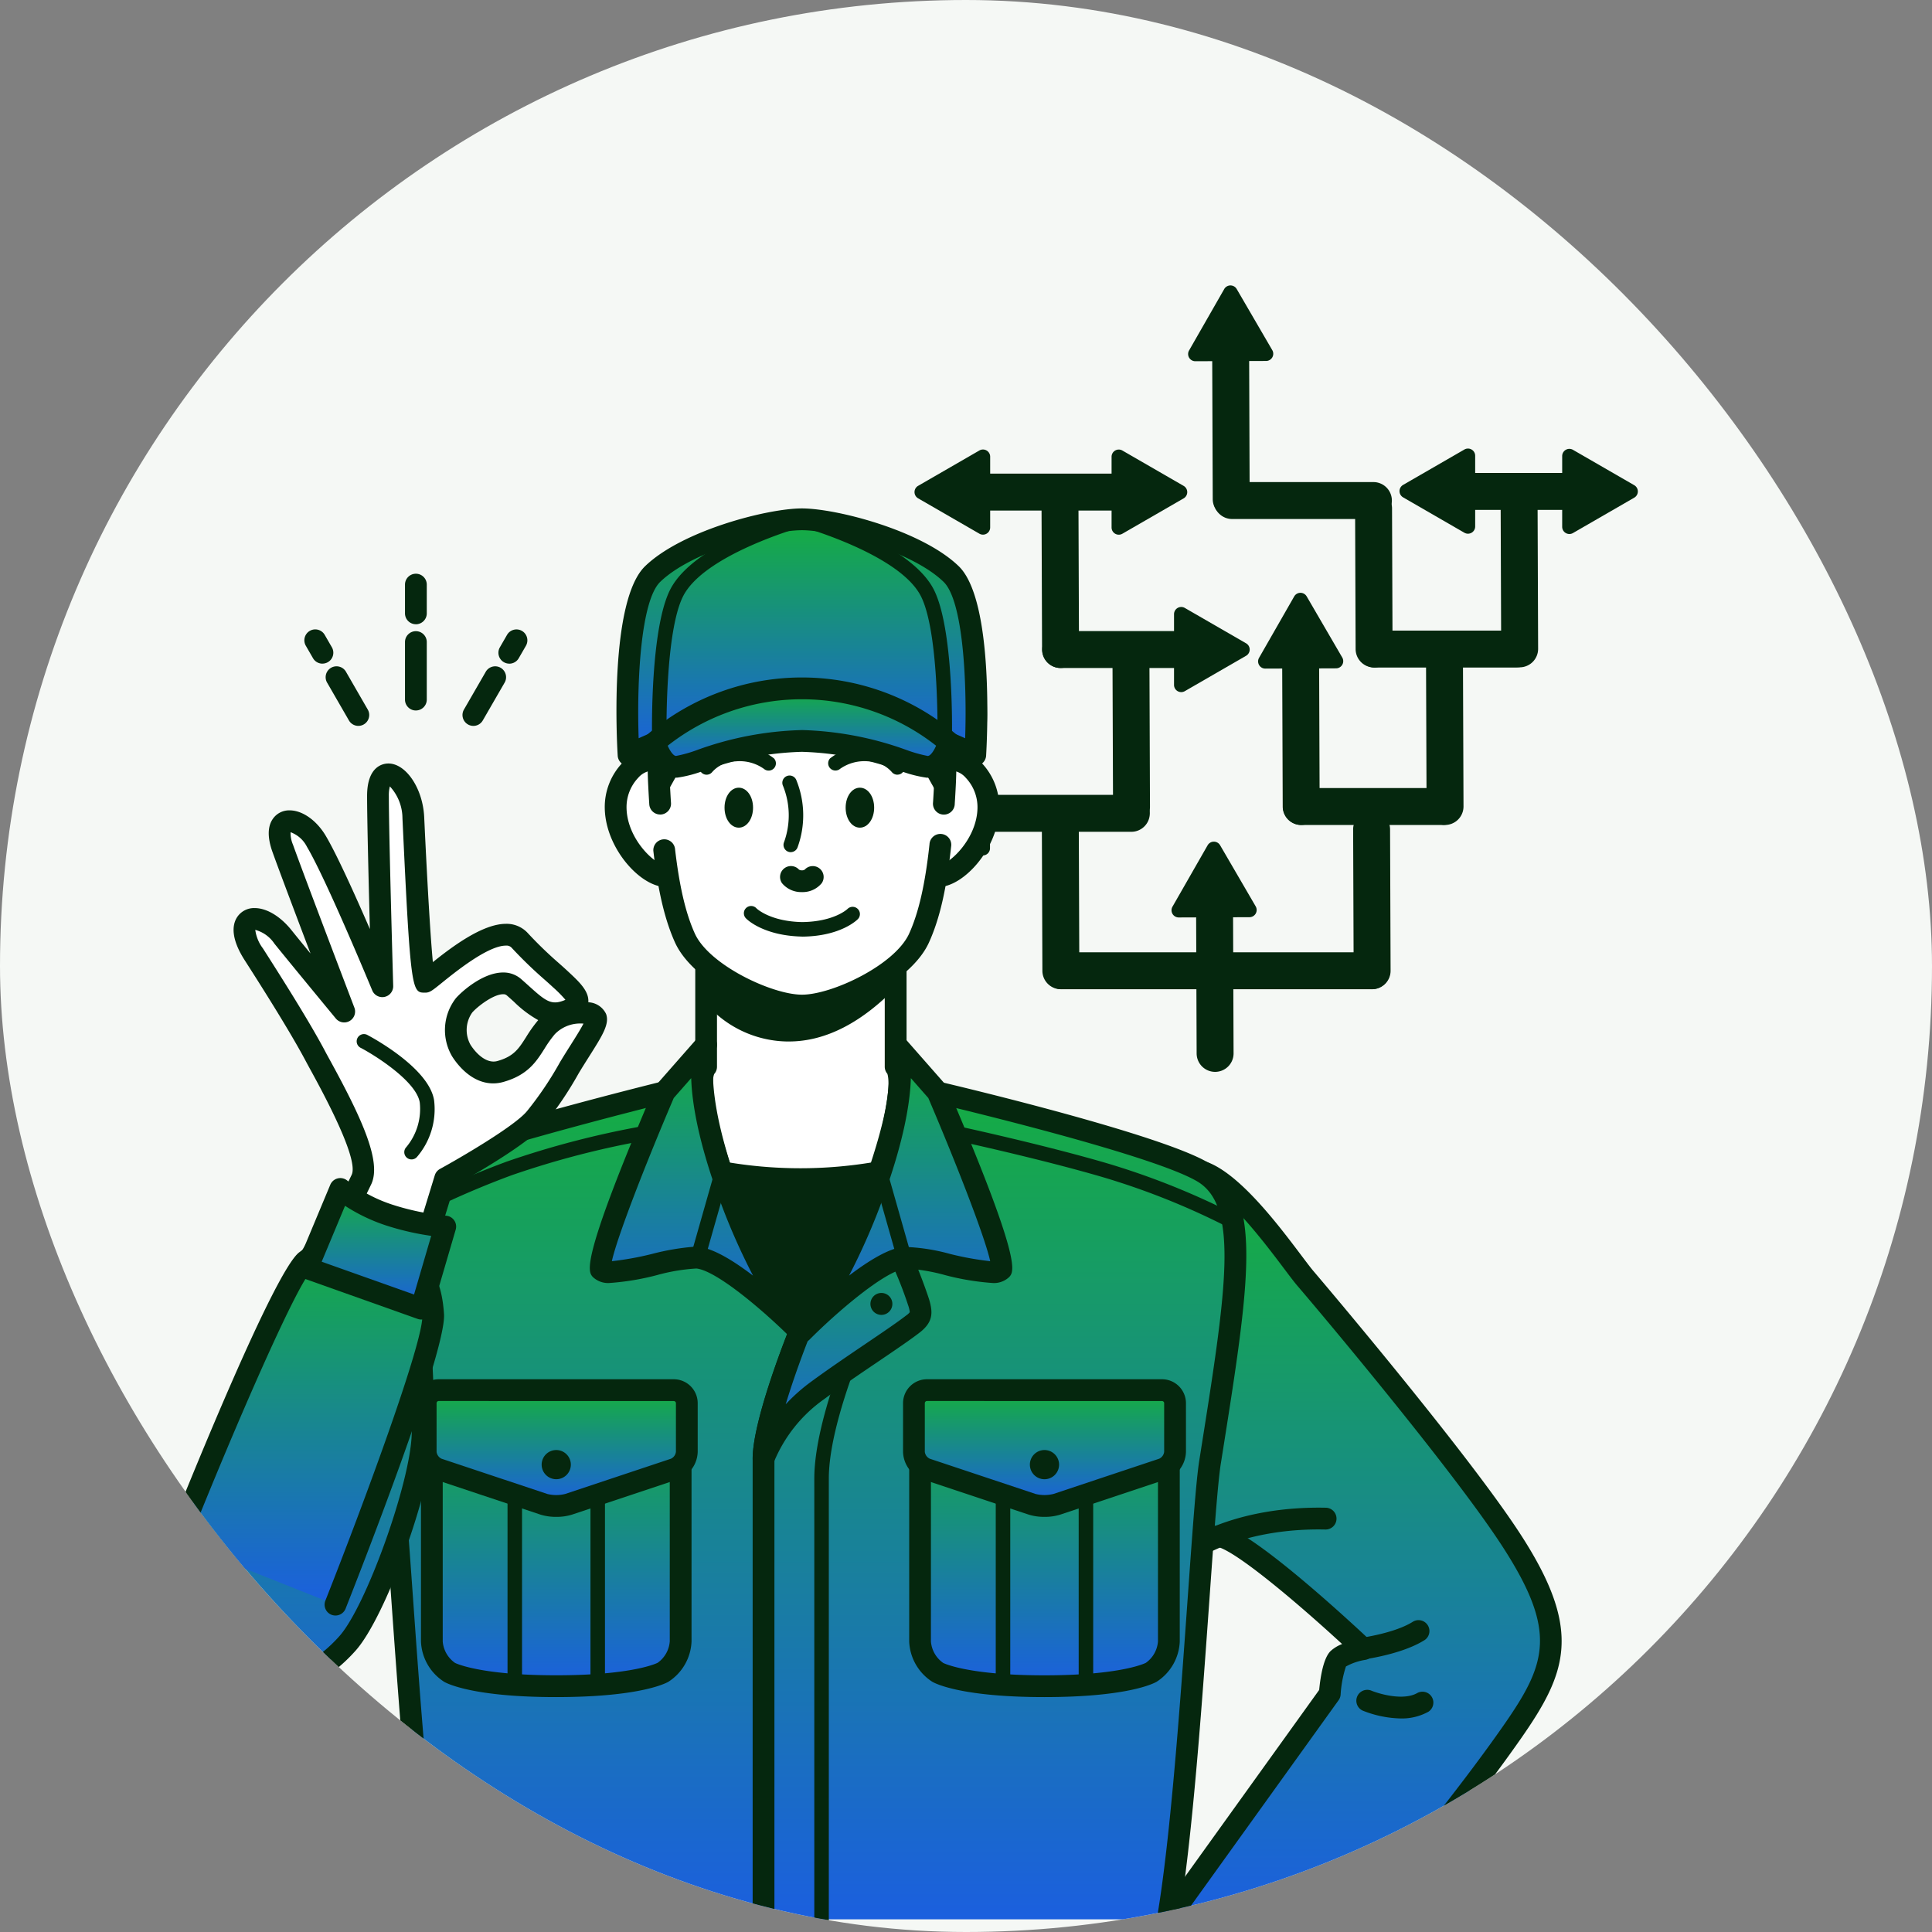
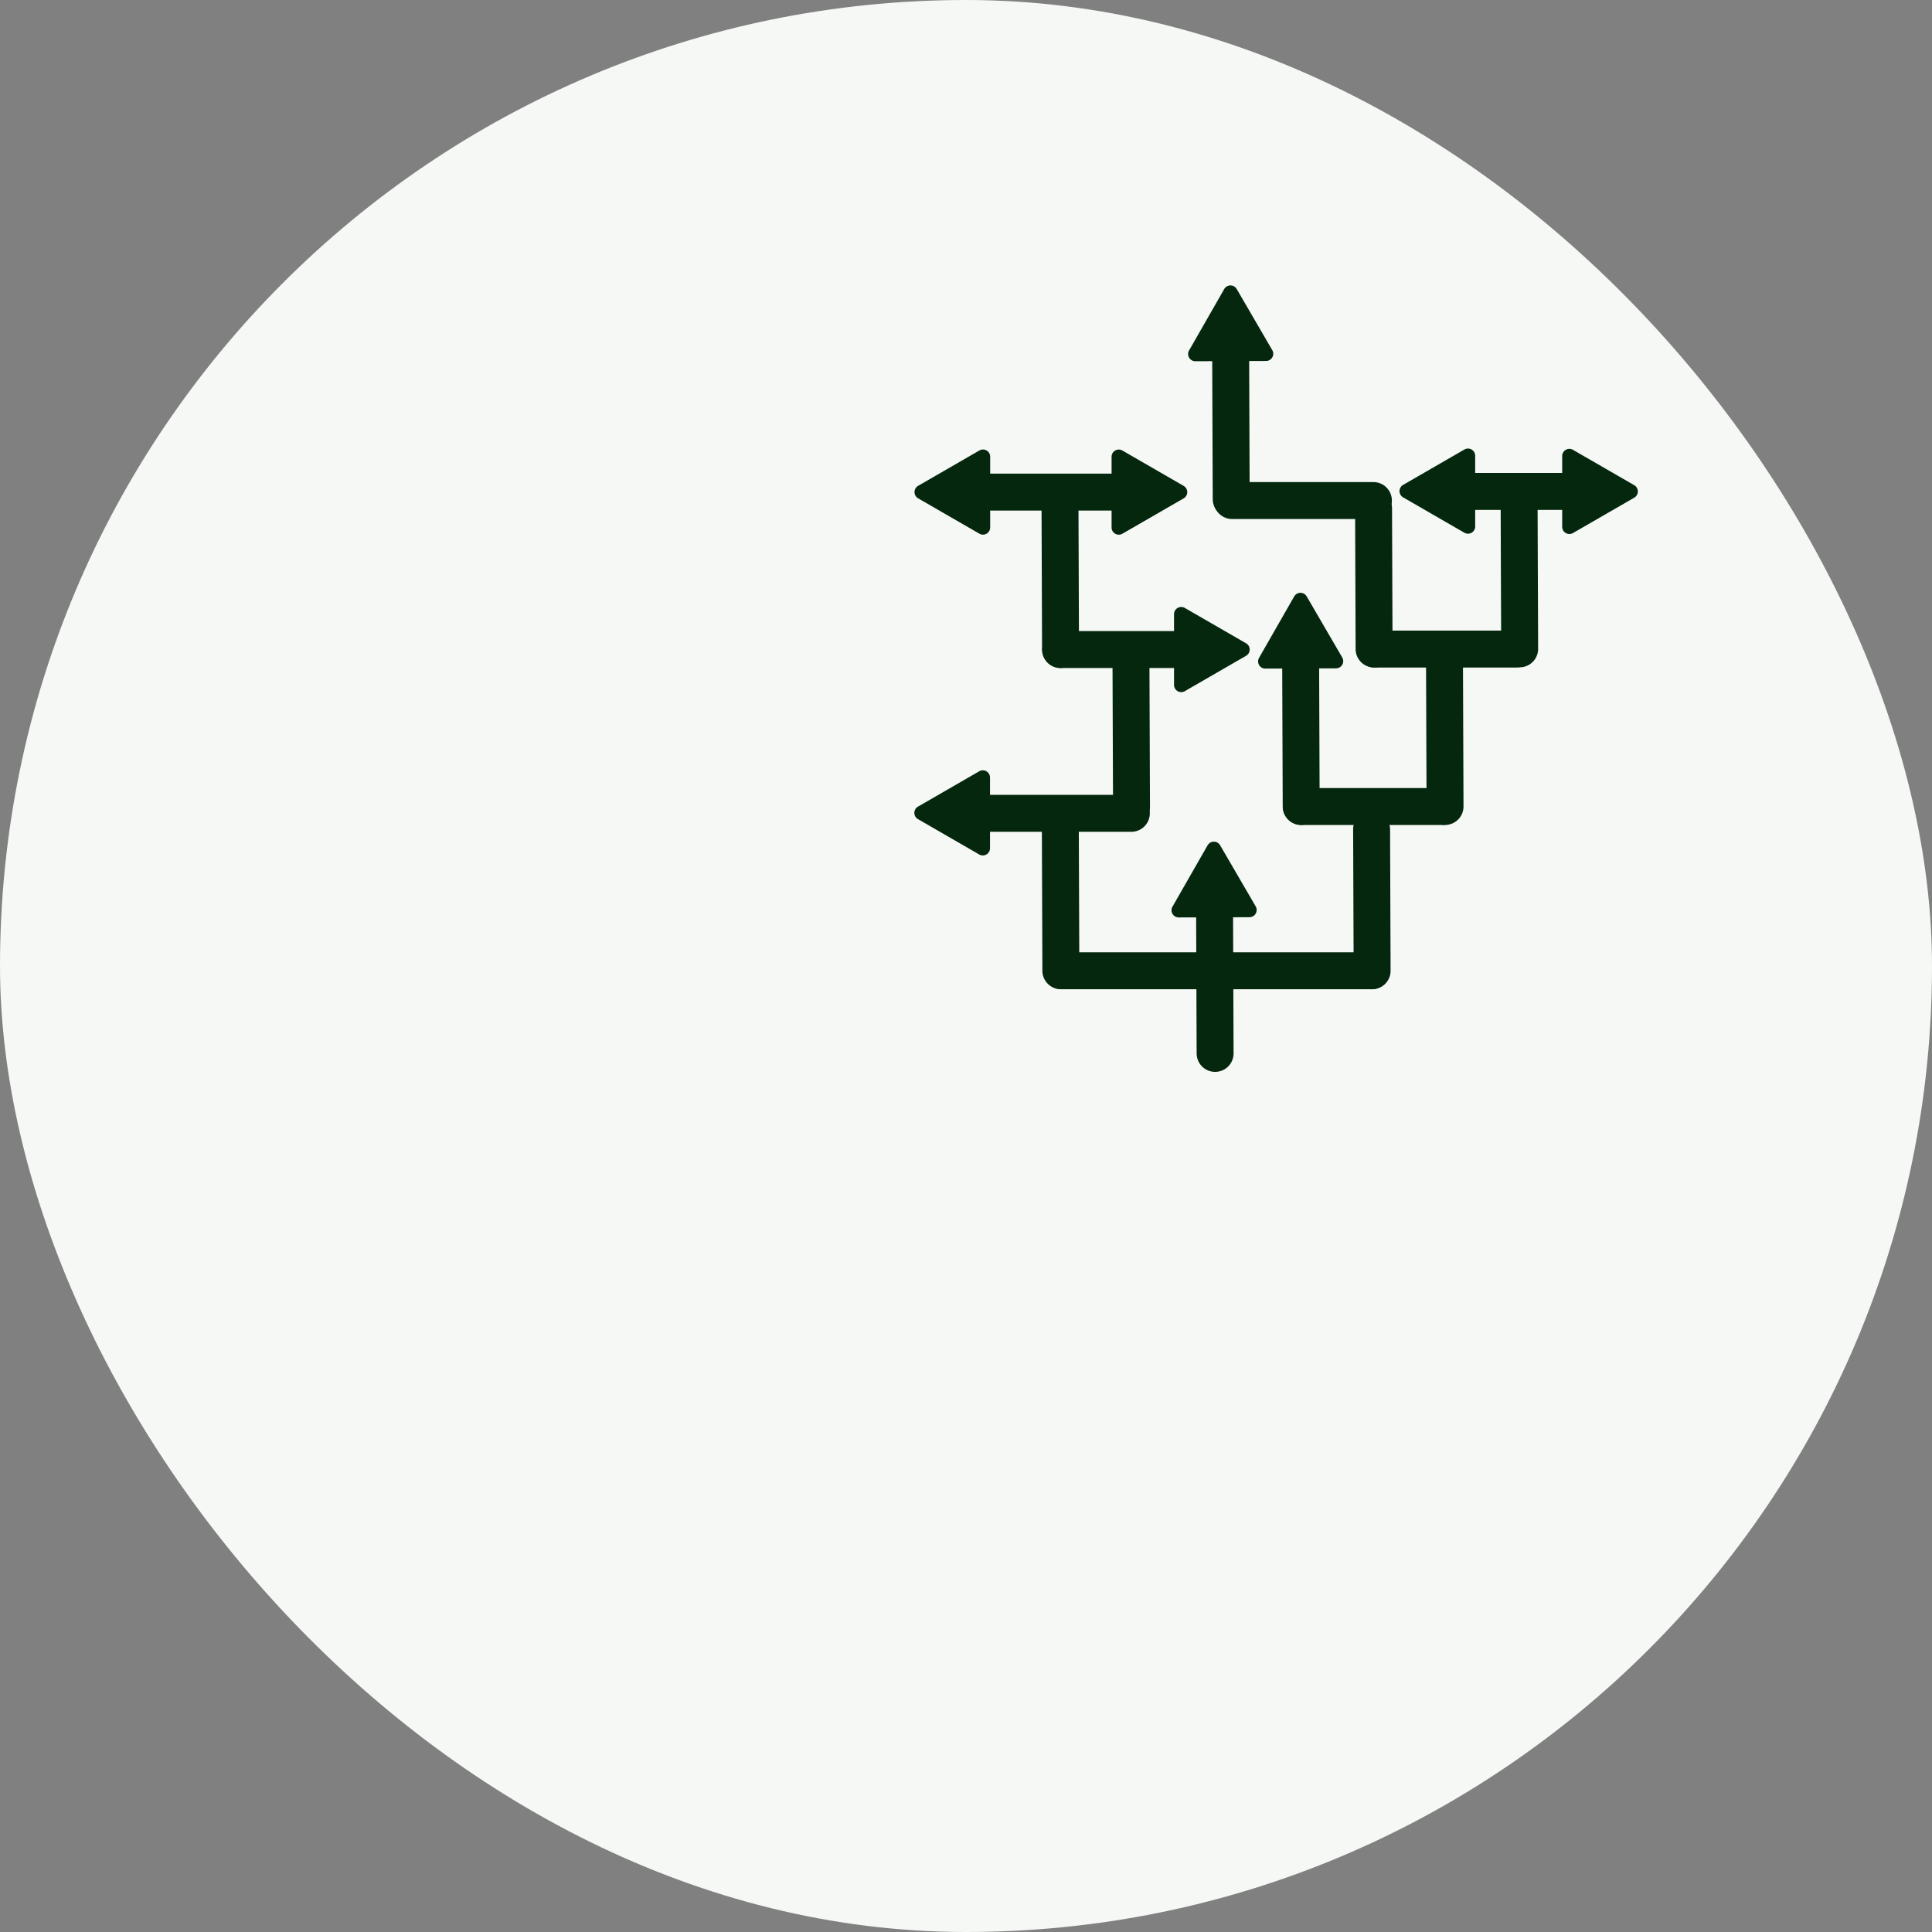
<svg xmlns="http://www.w3.org/2000/svg" width="266" height="266" viewBox="0 0 266 266">
  <rect x="0" y="0" width="266" height="266" fill="#808080" stroke="none" />
  <defs>
    <style>
      .cls-1 {
        fill: #05270e;
      }

      .cls-2 {
        fill: #f5f8f5;
      }

      .cls-3 {
        fill: none;
      }

      .cls-4 {
        clip-path: url(#clip-path);
      }

      .cls-5 {
        clip-path: url(#clip-path-2);
      }

      .cls-6 {
        clip-path: url(#clip-path-3);
      }

      .cls-7 {
        fill: url(#linear-gradient);
      }

      .cls-8 {
        fill: #fff;
      }
    </style>
    <clipPath id="clip-path">
      <rect id="長方形_26459" data-name="長方形 26459" class="cls-1" width="99.617" height="108.279" />
    </clipPath>
    <clipPath id="clip-path-2">
      <rect id="AdobeStock_739439254" class="cls-2" width="266" height="266" rx="133" transform="translate(827 1928)" />
    </clipPath>
    <clipPath id="clip-path-3">
-       <rect id="長方形_26451" data-name="長方形 26451" class="cls-3" width="193.69" height="196" />
-     </clipPath>
+       </clipPath>
    <linearGradient id="linear-gradient" x1="0.5" x2="0.5" y2="1" gradientUnits="objectBoundingBox">
      <stop offset="0" stop-color="#15af3e" />
      <stop offset="1" stop-color="#1b5fdf" />
    </linearGradient>
  </defs>
  <g id="グループ_10814" data-name="グループ 10814" transform="translate(-827 -1928)">
    <rect id="AdobeStock_739439254-2" data-name="AdobeStock_739439254" class="cls-2" width="266" height="266" rx="133" transform="translate(827 1928)" />
    <g id="グループ_10813" data-name="グループ 10813" transform="translate(952.883 1967.297)">
      <g id="グループ_10812" data-name="グループ 10812" class="cls-4">
        <path id="パス_8426" data-name="パス 8426" class="cls-1" d="M246.658,523.2l-4.839,8.454a.991.991,0,0,0,.863,1.483l9.741-.036a.991.991,0,0,0,.852-1.489l-4.9-8.418a.991.991,0,0,0-1.716.006" transform="translate(-206.274 -446.118)" />
        <path id="パス_8427" data-name="パス 8427" class="cls-1" d="M267.431,596.394h0a2.543,2.543,0,0,1-2.552-2.533l-.072-19.4a2.543,2.543,0,1,1,5.085-.019l.072,19.4a2.543,2.543,0,0,1-2.533,2.552" transform="translate(-226.007 -488.115)" />
        <path id="パス_8428" data-name="パス 8428" class="cls-1" d="M145.386,629.2h0a2.543,2.543,0,0,1-2.543,2.543h-19.4a2.543,2.543,0,0,1,0-5.085h19.4a2.543,2.543,0,0,1,2.543,2.543" transform="translate(-103.189 -534.843)" />
        <path id="パス_8429" data-name="パス 8429" class="cls-1" d="M122.49,518.735h0a2.543,2.543,0,0,1-2.552-2.533l-.072-19.4a2.543,2.543,0,0,1,5.085-.019l.072,19.4a2.542,2.542,0,0,1-2.533,2.552" transform="translate(-102.303 -421.835)" />
        <path id="パス_8430" data-name="パス 8430" class="cls-1" d="M78.69,481.246h0a2.543,2.543,0,0,1-2.543,2.543H56.75a2.543,2.543,0,1,1,0-5.085h19.4a2.542,2.542,0,0,1,2.543,2.543" transform="translate(-46.265 -408.563)" />
        <path id="パス_8431" data-name="パス 8431" class="cls-1" d="M188.875,364.833h0a2.542,2.542,0,0,1-2.552-2.533l-.072-19.4a2.543,2.543,0,0,1,5.085-.019l.072,19.4a2.543,2.543,0,0,1-2.533,2.552" transform="translate(-158.961 -290.483)" />
        <path id="パス_8432" data-name="パス 8432" class="cls-1" d="M145.074,327.345h0a2.542,2.542,0,0,1-2.543,2.543h-19.4a2.543,2.543,0,1,1,0-5.085h19.4a2.542,2.542,0,0,1,2.543,2.543" transform="translate(-102.923 -277.212)" />
        <path id="パス_8433" data-name="パス 8433" class="cls-1" d="M.5,462.354l8.436,4.87a.991.991,0,0,0,1.486-.858v-9.741a.991.991,0,0,0-1.486-.858L.5,460.638a.991.991,0,0,0,0,1.716" transform="translate(0 -388.874)" />
        <path id="パス_8434" data-name="パス 8434" class="cls-1" d="M122.2,216.875h0a2.543,2.543,0,0,1-2.552-2.533l-.072-19.4a2.543,2.543,0,0,1,5.085-.019l.072,19.4a2.543,2.543,0,0,1-2.533,2.552" transform="translate(-102.058 -164.203)" />
        <path id="パス_8435" data-name="パス 8435" class="cls-1" d="M78.4,179.386h0a2.543,2.543,0,0,1-2.543,2.543h-19.4a2.543,2.543,0,0,1,0-5.085h19.4a2.543,2.543,0,0,1,2.543,2.543" transform="translate(-46.019 -150.932)" />
        <path id="パス_8436" data-name="パス 8436" class="cls-1" d="M.683,160.91l8.436,4.87a.991.991,0,0,0,1.486-.858v-9.741a.991.991,0,0,0-1.486-.858l-8.436,4.87a.991.991,0,0,0,0,1.716" transform="translate(-0.16 -131.598)" />
        <path id="パス_8437" data-name="パス 8437" class="cls-1" d="M304.529,629.2h0a2.543,2.543,0,0,1-2.543,2.543h-19.4a2.543,2.543,0,0,1,0-5.085h19.4a2.543,2.543,0,0,1,2.543,2.543" transform="translate(-239.014 -534.843)" />
        <path id="パス_8438" data-name="パス 8438" class="cls-1" d="M414.979,518.735h0a2.543,2.543,0,0,1-2.552-2.533l-.072-19.4a2.543,2.543,0,1,1,5.085-.019l.072,19.4a2.543,2.543,0,0,1-2.533,2.552" transform="translate(-351.937 -421.835)" />
        <path id="パス_8439" data-name="パス 8439" class="cls-1" d="M371.19,474.853h0a2.542,2.542,0,0,1-2.543,2.543h-19.4a2.543,2.543,0,1,1,0-5.085h19.4a2.542,2.542,0,0,1,2.543,2.543" transform="translate(-295.908 -403.107)" />
        <path id="パス_8440" data-name="パス 8440" class="cls-1" d="M348.319,364.383h0a2.543,2.543,0,0,1-2.552-2.533l-.072-19.4a2.543,2.543,0,0,1,5.085-.019l.072,19.4a2.543,2.543,0,0,1-2.533,2.552" transform="translate(-295.044 -290.099)" />
        <path id="パス_8441" data-name="パス 8441" class="cls-1" d="M328.013,289.343l-4.839,8.454a.991.991,0,0,0,.863,1.483l9.741-.036a.991.991,0,0,0,.852-1.489l-4.9-8.418a.991.991,0,0,0-1.716.006" transform="translate(-275.709 -246.523)" />
        <path id="パス_8442" data-name="パス 8442" class="cls-1" d="M253.979,307.153l-8.436-4.87a.991.991,0,0,0-1.486.858v9.741a.991.991,0,0,0,1.486.858l8.436-4.871a.991.991,0,0,0,0-1.716" transform="translate(-208.298 -257.878)" />
        <path id="パス_8443" data-name="パス 8443" class="cls-1" d="M483.49,364.383h0a2.543,2.543,0,0,1-2.552-2.533l-.072-19.4a2.543,2.543,0,0,1,5.085-.019l.072,19.4a2.543,2.543,0,0,1-2.533,2.552" transform="translate(-410.409 -290.099)" />
        <path id="パス_8444" data-name="パス 8444" class="cls-1" d="M439.689,326.894h0a2.543,2.543,0,0,1-2.543,2.543h-19.4a2.543,2.543,0,0,1,0-5.085h19.4a2.543,2.543,0,0,1,2.543,2.543" transform="translate(-354.371 -276.827)" />
        <path id="パス_8445" data-name="パス 8445" class="cls-1" d="M416.817,216.424h0a2.543,2.543,0,0,1-2.552-2.533l-.072-19.4a2.543,2.543,0,0,1,5.085-.019l.072,19.4a2.543,2.543,0,0,1-2.533,2.552" transform="translate(-353.505 -163.819)" />
        <path id="パス_8446" data-name="パス 8446" class="cls-1" d="M553.608,216.258h0a2.543,2.543,0,0,1-2.552-2.533l-.072-19.4a2.543,2.543,0,0,1,5.085-.019l.072,19.4a2.543,2.543,0,0,1-2.533,2.552" transform="translate(-470.254 -163.677)" />
        <path id="パス_8447" data-name="パス 8447" class="cls-1" d="M509.806,178.769h0a2.542,2.542,0,0,1-2.543,2.543h-19.4a2.543,2.543,0,1,1,0-5.085h19.4a2.542,2.542,0,0,1,2.543,2.543" transform="translate(-414.214 -150.405)" />
        <path id="パス_8448" data-name="パス 8448" class="cls-1" d="M618.711,158.578l-8.436-4.87a.991.991,0,0,0-1.486.858v9.741a.991.991,0,0,0,1.486.858l8.436-4.87a.991.991,0,0,0,0-1.716" transform="translate(-519.589 -131.072)" />
        <path id="パス_8449" data-name="パス 8449" class="cls-1" d="M195.3,159.2l-8.436-4.87a.991.991,0,0,0-1.486.858v9.741a.991.991,0,0,0,1.486.858l8.436-4.87a.991.991,0,0,0,0-1.716" transform="translate(-158.217 -131.599)" />
        <path id="パス_8450" data-name="パス 8450" class="cls-1" d="M456.432,160l8.436,4.87a.991.991,0,0,0,1.486-.858v-9.741a.991.991,0,0,0-1.486-.858l-8.436,4.87a.991.991,0,0,0,0,1.716" transform="translate(-389.133 -130.819)" />
        <path id="パス_8451" data-name="パス 8451" class="cls-1" d="M306.148,187.329h0a2.542,2.542,0,0,1-2.543,2.543h-19.4a2.543,2.543,0,1,1,0-5.085h19.4a2.543,2.543,0,0,1,2.543,2.543" transform="translate(-240.396 -157.711)" />
        <path id="パス_8452" data-name="パス 8452" class="cls-1" d="M282.559,75.539h0a2.543,2.543,0,0,1-2.552-2.533l-.072-19.4a2.543,2.543,0,0,1,5.085-.019l.072,19.4a2.543,2.543,0,0,1-2.533,2.552" transform="translate(-238.919 -43.576)" />
        <path id="パス_8453" data-name="パス 8453" class="cls-1" d="M262.253.5l-4.839,8.454a.991.991,0,0,0,.863,1.483l9.741-.036a.991.991,0,0,0,.852-1.489l-4.9-8.418A.991.991,0,0,0,262.253.5" transform="translate(-219.584 0)" />
      </g>
    </g>
    <g id="マスクグループ_13" data-name="マスクグループ 13" class="cls-5">
      <g id="グループ_10809" data-name="グループ 10809" transform="translate(848.31 1998)">
        <g id="グループ_10808" data-name="グループ 10808" class="cls-6">
          <path id="パス_8274" data-name="パス 8274" class="cls-7" d="M195.544,230.991l22.3-31.038s.332-3.994,1.165-4.826,3.495-1.332,3.495-1.332-14.842-14.015-19.532-15.478c-1.332-.415-4.433,2.081-4.433,2.081a89.31,89.31,0,0,1-2-16.974c-.555-14.146,3.826-35.314,3.826-35.314,5.182,1.83,12.15,12.347,14.147,14.678s21.324,25.168,28.4,36.114c7.9,12.233,6.338,17.307,0,26.377-8.487,12.147-20.242,25.714-20.242,25.714" transform="translate(-56.076 -36.738)" />
          <path id="パス_8275" data-name="パス 8275" class="cls-1" d="M194.941,231.886a1.5,1.5,0,0,1-1.215-2.371l22.062-30.707c.193-2,.619-4.4,1.56-5.342a4.984,4.984,0,0,1,1.6-.977C213.1,187.1,204.927,180.152,202,179.167a9.453,9.453,0,0,0-3.12,1.795,1.5,1.5,0,0,1-2.39-.8,90.087,90.087,0,0,1-2.042-17.287c-.556-14.165,3.675-34.8,3.856-35.676a1.5,1.5,0,0,1,1.965-1.108c4.565,1.612,9.9,8.693,13.089,12.923.711.944,1.324,1.758,1.7,2.191.207.24,21.081,24.768,28.518,36.276,8.475,13.115,6.381,18.874-.029,28.049-8.435,12.071-20.221,25.7-20.338,25.836a1.5,1.5,0,0,1-2.265-1.962c.117-.134,11.8-13.649,20.147-25.59,6.008-8.6,7.561-12.957-.031-24.706-6.468-10.009-23.949-30.9-28.275-35.951-.434-.506-1.043-1.314-1.814-2.339-2.411-3.2-6.612-8.774-10.107-11.079-1.043,5.52-3.862,21.683-3.418,33.02a103.392,103.392,0,0,0,1.5,14.5c1.27-.758,2.727-1.337,3.877-.978,4.881,1.521,18.569,14.359,20.115,15.817a1.5,1.5,0,0,1-.752,2.562,8.168,8.168,0,0,0-2.713.919,15.322,15.322,0,0,0-.731,3.892,1.48,1.48,0,0,1-.277.748l-22.3,31.038a1.5,1.5,0,0,1-1.217.624" transform="translate(-55.474 -36.135)" />
          <path id="パス_8276" data-name="パス 8276" class="cls-1" d="M200.372,199.888a1.5,1.5,0,0,1-.847-2.734c.271-.185,6.776-4.495,18.723-4.254a1.5,1.5,0,0,1-.031,3h-.033c-10.932-.231-16.919,3.7-16.979,3.738a1.494,1.494,0,0,1-.834.254" transform="translate(-57.03 -55.315)" />
          <path id="パス_8277" data-name="パス 8277" class="cls-1" d="M231.021,220.163a1.5,1.5,0,0,1-.161-2.986c.055-.006,5.435-.613,8.217-2.394a1.5,1.5,0,0,1,1.615,2.523c-3.379,2.162-9.259,2.821-9.508,2.848a1.4,1.4,0,0,1-.163.009" transform="translate(-65.821 -61.525)" />
          <path id="パス_8278" data-name="パス 8278" class="cls-1" d="M238.032,231.989a14.855,14.855,0,0,1-5.257-1.09,1.5,1.5,0,0,1,1.162-2.762c1.134.472,4.493,1.452,6.4.336a1.5,1.5,0,0,1,1.51,2.588,7.533,7.533,0,0,1-3.818.927" transform="translate(-66.49 -65.389)" />
          <path id="パス_8279" data-name="パス 8279" class="cls-7" d="M150.7,225.058c3-17.369,4.661-55.645,5.824-62.968,3.867-24.341,5.741-35.92-1-39.915s-36.7-11.011-36.7-11.011l-5.741-3.744s2.549,1.8-3.138,17.463c-4.4,12.126-9.833,19.066-9.833,19.066v0s-5.431-6.94-9.835-19.066c-5.687-15.662-3.138-17.463-3.138-17.463L81.4,111.165s-32.374,7.979-39.092,12.01c-5.824,3.495-2.468,14.574,1.4,38.915,1.165,7.323,2.828,45.6,5.824,62.968" transform="translate(-11.233 -30.805)" />
          <path id="パス_8280" data-name="パス 8280" class="cls-1" d="M150.107,225.953a1.556,1.556,0,0,1-.256-.021,1.5,1.5,0,0,1-1.222-1.731c1.856-10.756,3.231-30.063,4.235-44.159.635-8.922,1.138-15.968,1.585-18.789l.054-.338c3.66-23.034,5.5-34.6-.337-38.054-6.467-3.832-35.976-10.771-36.273-10.839a1.536,1.536,0,0,1-.476-.2l-2.879-1.878c-.126,2.855-1.088,7.453-3.774,14.852a78.631,78.631,0,0,1-9.771,19.093,1.5,1.5,0,0,1-2.941,0,78.585,78.585,0,0,1-9.773-19.095c-2.687-7.4-3.649-12-3.774-14.852l-2.879,1.878a1.493,1.493,0,0,1-.459.2c-.322.08-32.231,7.97-38.681,11.84-3.873,2.324-2.471,10.47.076,25.257.617,3.586,1.318,7.652,2.031,12.139.448,2.823.951,9.88,1.587,18.814,1,14.088,2.379,33.383,4.234,44.134a1.5,1.5,0,0,1-2.953.509c-1.879-10.9-3.2-29.491-4.267-44.431-.607-8.511-1.13-15.861-1.559-18.557-.71-4.466-1.407-8.522-2.024-12.1-2.861-16.614-4.3-24.954,1.336-28.333,6.593-3.957,36.011-11.314,39.256-12.118l5.529-3.606a1.5,1.5,0,0,1,1.927,2.262c-.17.4-1.1,3.458,3.438,15.944a80.587,80.587,0,0,0,8.426,16.983,80.631,80.631,0,0,0,8.425-16.983c4.534-12.486,3.607-15.548,3.437-15.944a1.5,1.5,0,0,1,1.927-2.262l5.522,3.6c3.14.741,30.261,7.209,36.86,11.12,7.585,4.494,5.761,15.966,1.769,41.1l-.054.337c-.427,2.693-.951,10.034-1.555,18.533-1.066,14.948-2.391,33.551-4.272,44.455a1.5,1.5,0,0,1-1.474,1.243" transform="translate(-10.637 -30.203)" />
          <path id="パス_8281" data-name="パス 8281" class="cls-8" d="M132.3,99.4V78.581H106.2V99.4s-2.549,1.8,3.138,17.462c4.4,12.126,9.835,19.067,9.835,19.067s5.431-6.94,9.835-19.067C134.7,101.2,132.3,99.4,132.3,99.4" transform="translate(-30.293 -22.535)" />
          <path id="パス_8282" data-name="パス 8282" class="cls-1" d="M118.578,136.825a1.5,1.5,0,0,1-1.18-.574c-.227-.292-5.629-7.269-10.063-19.479-4.4-12.106-4.174-16.715-3.227-18.454V77.978a1.5,1.5,0,0,1,1.5-1.5H131.7a1.5,1.5,0,0,1,1.5,1.5V98.336c1.26,2.441.094,8.879-3.376,18.436-4.433,12.21-9.835,19.187-10.063,19.479a1.5,1.5,0,0,1-1.18.574m-11.864-37.02c-.168.392-1.1,3.45,3.437,15.944a80.647,80.647,0,0,0,8.427,16.983A80.575,80.575,0,0,0,127,115.749c4.538-12.5,3.705-15.585,3.549-15.987a1.488,1.488,0,0,1-.352-.964V79.477H107.1V98.8a1.5,1.5,0,0,1-.389,1.007" transform="translate(-29.694 -21.932)" />
          <path id="パス_8283" data-name="パス 8283" class="cls-1" d="M114.9,95.133c7.749,1.577,13.909-3.433,17.627-7.348v-9.2H106.434V89.956a15.021,15.021,0,0,0,8.467,5.177" transform="translate(-30.522 -22.535)" />
          <path id="パス_8284" data-name="パス 8284" class="cls-1" d="M117.629,95.729h0a15.1,15.1,0,0,1-11.775-5.651l-.119-.139V77.881h27.093v9.9l-.138.145c-4.916,5.176-9.983,7.8-15.06,7.8m-10.9-6.158a14.321,14.321,0,0,0,8.068,4.871c5.691,1.16,11.428-1.22,17.028-7.057V78.88h-25.1Z" transform="translate(-30.321 -22.334)" />
          <path id="パス_8285" data-name="パス 8285" class="cls-1" d="M131.644,126.54a1.5,1.5,0,0,0-1.411-.483,60.641,60.641,0,0,1-21.156,0,1.5,1.5,0,0,0-1.7,1.946c.312.933.655,1.923,1.038,2.978,4.434,12.209,9.836,19.186,10.063,19.478a1.5,1.5,0,0,0,2.36,0c.228-.292,5.63-7.269,10.063-19.478.382-1.056.726-2.043,1.04-2.978a1.5,1.5,0,0,0-.292-1.464" transform="translate(-30.769 -36.141)" />
          <path id="パス_8286" data-name="パス 8286" class="cls-1" d="M116.914,240.89a1.5,1.5,0,0,1-1.5-1.5V175.737c0-5.472,4.967-17.746,5.179-18.266a1.5,1.5,0,0,1,2.776,1.129c-1.38,3.391-4.958,13.08-4.958,17.137v63.656a1.5,1.5,0,0,1-1.5,1.5" transform="translate(-33.098 -44.89)" />
          <path id="パス_8287" data-name="パス 8287" class="cls-7" d="M53.485,176.53a2.027,2.027,0,0,1,2.022-2.022H85.719a2.027,2.027,0,0,1,2.022,2.022v30.319a3.9,3.9,0,0,1-1.746,3.04S82.031,212.2,70.612,212.2s-15.381-2.312-15.381-2.312a3.909,3.909,0,0,1-1.746-3.041Z" transform="translate(-15.338 -50.044)" />
          <path id="パス_8288" data-name="パス 8288" class="cls-1" d="M70.01,213.1c-11.492,0-15.068-1.892-15.437-2.107a6.913,6.913,0,0,1-3.187-5.553v-28.7a4.332,4.332,0,0,1,4.329-4.328H84.308a4.332,4.332,0,0,1,4.329,4.328v28.7a6.909,6.909,0,0,1-3.188,5.551c-.37.215-3.947,2.108-15.439,2.108M55.714,175.4a1.335,1.335,0,0,0-1.333,1.333v28.7a3.981,3.981,0,0,0,1.7,2.964c.007,0,3.3,1.7,13.927,1.7s13.922-1.7,13.954-1.714a3.976,3.976,0,0,0,1.678-2.949v-28.7a1.335,1.335,0,0,0-1.333-1.333Z" transform="translate(-14.736 -49.442)" />
          <rect id="長方形_26445" data-name="長方形 26445" class="cls-1" width="1.997" height="37.533" transform="translate(48.567 124.464)" />
          <rect id="長方形_26446" data-name="長方形 26446" class="cls-1" width="1.997" height="37.533" transform="translate(59.986 124.464)" />
          <path id="パス_8289" data-name="パス 8289" class="cls-7" d="M88.247,178.7a2.67,2.67,0,0,1-1.707,2.367l-14.563,4.854a6.317,6.317,0,0,1-3.413,0L54,181.069A2.668,2.668,0,0,1,52.3,178.7v-6.694a1.8,1.8,0,0,1,1.8-1.8H86.448a1.8,1.8,0,0,1,1.8,1.8Z" transform="translate(-14.997 -48.811)" />
          <path id="パス_8290" data-name="パス 8290" class="cls-1" d="M69.671,187.053a7.127,7.127,0,0,1-2.183-.313l-14.559-4.853A4.147,4.147,0,0,1,50.2,178.1v-6.694a3.3,3.3,0,0,1,3.3-3.3H85.846a3.3,3.3,0,0,1,3.3,3.3V178.1a4.15,4.15,0,0,1-2.73,3.788L71.85,186.74a7.088,7.088,0,0,1-2.179.313M53.494,171.1a.3.3,0,0,0-.3.3V178.1a1.208,1.208,0,0,0,.681.946L68.437,183.9a5.154,5.154,0,0,0,2.463,0l14.564-4.853a1.208,1.208,0,0,0,.683-.946v-6.694a.3.3,0,0,0-.3-.3Z" transform="translate(-14.395 -48.209)" />
          <path id="パス_8291" data-name="パス 8291" class="cls-1" d="M74.682,183.779a2.009,2.009,0,1,0,2.008-2.01,2.009,2.009,0,0,0-2.008,2.01" transform="translate(-21.416 -52.126)" />
          <path id="パス_8292" data-name="パス 8292" class="cls-7" d="M181.987,176.53a2.027,2.027,0,0,0-2.022-2.022H149.753a2.027,2.027,0,0,0-2.022,2.022v30.319a3.907,3.907,0,0,0,1.746,3.041s3.963,2.312,15.381,2.312,15.383-2.312,15.383-2.312a3.907,3.907,0,0,0,1.746-3.04Z" transform="translate(-42.365 -50.044)" />
          <path id="パス_8293" data-name="パス 8293" class="cls-1" d="M164.256,213.1c-11.492,0-15.068-1.892-15.438-2.107a6.914,6.914,0,0,1-3.187-5.553v-28.7a4.332,4.332,0,0,1,4.328-4.328h28.595a4.333,4.333,0,0,1,4.329,4.328v28.7a6.911,6.911,0,0,1-3.188,5.551c-.37.215-3.947,2.108-15.439,2.108m-14.3-37.693a1.334,1.334,0,0,0-1.332,1.333v28.7a3.979,3.979,0,0,0,1.7,2.964c.007,0,3.3,1.7,13.927,1.7s13.922-1.7,13.954-1.714a3.976,3.976,0,0,0,1.678-2.949v-28.7a1.335,1.335,0,0,0-1.333-1.333Z" transform="translate(-41.762 -49.442)" />
          <rect id="長方形_26447" data-name="長方形 26447" class="cls-1" width="1.997" height="37.533" transform="translate(127.205 124.464)" />
          <rect id="長方形_26448" data-name="長方形 26448" class="cls-1" width="1.997" height="37.533" transform="translate(115.787 124.464)" />
-           <path id="パス_8294" data-name="パス 8294" class="cls-7" d="M146.544,178.7a2.667,2.667,0,0,0,1.707,2.367l14.563,4.854a6.309,6.309,0,0,0,3.411,0l14.562-4.854a2.671,2.671,0,0,0,1.706-2.367v-6.694a1.8,1.8,0,0,0-1.8-1.8H148.342a1.8,1.8,0,0,0-1.8,1.8Z" transform="translate(-42.024 -48.811)" />
          <path id="パス_8295" data-name="パス 8295" class="cls-1" d="M163.916,187.053a7.124,7.124,0,0,1-2.182-.313l-14.56-4.853a4.145,4.145,0,0,1-2.73-3.788v-6.694a3.3,3.3,0,0,1,3.3-3.3h32.352a3.3,3.3,0,0,1,3.3,3.3V178.1a4.151,4.151,0,0,1-2.73,3.788L166.1,186.74a7.089,7.089,0,0,1-2.18.313M147.741,171.1a.306.306,0,0,0-.3.3V178.1a1.21,1.21,0,0,0,.683.946l14.563,4.853a5.148,5.148,0,0,0,2.461,0l14.564-4.853a1.208,1.208,0,0,0,.683-.946v-6.694a.3.3,0,0,0-.3-.3Z" transform="translate(-41.422 -48.209)" />
          <path id="パス_8296" data-name="パス 8296" class="cls-1" d="M172.948,183.779a2.01,2.01,0,1,1-2.011-2.01,2.011,2.011,0,0,1,2.011,2.01" transform="translate(-48.443 -52.126)" />
          <path id="パス_8297" data-name="パス 8297" class="cls-1" d="M128.314,237.18a1,1,0,0,1-1-1V175.271c0-10.6,9.122-28.624,9.512-29.387a1,1,0,0,1,1.779.907c-.093.181-9.293,18.357-9.293,28.479v60.911a1,1,0,0,1-1,1" transform="translate(-36.51 -41.679)" />
          <path id="パス_8298" data-name="パス 8298" class="cls-7" d="M117.516,169.791c0-5.242,5.068-17.7,5.068-17.7,1.838-3.494,5.646-7.9,9.161-15.809,1.33-3,6.214,9.015,7.114,11.94.5,1.622.374,2.122-.749,2.995-2.551,1.984-8.487,5.742-13.189,9.2a21.245,21.245,0,0,0-7.405,9.38" transform="translate(-33.7 -38.945)" />
          <path id="パス_8299" data-name="パス 8299" class="cls-1" d="M116.914,170.687a1.593,1.593,0,0,1-.238-.018,1.5,1.5,0,0,1-1.26-1.479c0-5.473,4.967-17.747,5.178-18.267.019-.044.039-.09.061-.132.668-1.27,1.555-2.611,2.582-4.166a74.962,74.962,0,0,0,6.536-11.555,2.072,2.072,0,0,1,1.923-1.365c3.615,0,7.95,13.339,7.992,13.473.586,1.9.558,3.2-1.262,4.618-1.3,1.009-3.372,2.415-5.774,4.042-2.386,1.615-5.09,3.446-7.449,5.179a19.779,19.779,0,0,0-6.868,8.641,1.5,1.5,0,0,1-1.421,1.028m6.427-18.566c-.787,1.942-2.247,5.824-3.376,9.566a24.685,24.685,0,0,1,3.466-3.084c2.406-1.766,5.134-3.615,7.541-5.245,2.359-1.6,4.4-2.977,5.616-3.926a1.944,1.944,0,0,0,.459-.424,4.113,4.113,0,0,0-.223-.948A54.57,54.57,0,0,0,132,137.4a79.7,79.7,0,0,1-6.266,10.875c-.964,1.46-1.8,2.725-2.4,3.845" transform="translate(-33.098 -38.343)" />
          <path id="パス_8300" data-name="パス 8300" class="cls-1" d="M41.63,134.874a1,1,0,0,1-.515-1.855,124.676,124.676,0,0,1,18.978-8.9,123.615,123.615,0,0,1,18.816-4.9,1,1,0,0,1,.329,1.97,121.481,121.481,0,0,0-18.461,4.806,122.552,122.552,0,0,0-18.635,8.738.993.993,0,0,1-.513.143" transform="translate(-11.651 -34.183)" />
          <path id="パス_8301" data-name="パス 8301" class="cls-1" d="M141.168,152.956a1.51,1.51,0,1,1-1.511-1.511,1.51,1.51,0,0,1,1.511,1.511" transform="translate(-39.616 -43.43)" />
-           <path id="パス_8302" data-name="パス 8302" class="cls-7" d="M113.546,143.079s-5.431-6.94-9.835-19.066c-5.687-15.661-3.138-20.5-3.138-20.5l-5.742,6.532s-9.9,23.132-8.739,24.464,10.668-1.959,13.314-1.664c4.494.5,14.139,10.234,14.139,10.234" transform="translate(-24.661 -29.684)" />
          <path id="パス_8303" data-name="パス 8303" class="cls-1" d="M112.967,143.975a1.5,1.5,0,0,1-1.063-.444c-3.586-3.619-10.353-9.478-13.241-9.8a25.925,25.925,0,0,0-5.462.916,35.392,35.392,0,0,1-6.447,1.075,3.039,3.039,0,0,1-2.367-.83c-.668-.765-1.785-2.042,8.49-26.041a1.493,1.493,0,0,1,.251-.4l5.742-6.532a1.5,1.5,0,0,1,2.45,1.687c0,.008-2.043,4.792,3.222,19.291a74.522,74.522,0,0,0,9.607,18.656,1.5,1.5,0,0,1-1.18,2.42M98.448,130.727a5.284,5.284,0,0,1,.546.027c2.041.227,4.828,1.951,7.454,3.956a90.017,90.017,0,0,1-4.724-10.788c-2.823-7.775-3.68-13.015-3.787-16.4l-2.4,2.732c-3.9,9.112-7.844,19.283-8.52,22.469a40.969,40.969,0,0,0,5.535-1,33.451,33.451,0,0,1,5.9-1" transform="translate(-24.083 -29.082)" />
          <rect id="長方形_26449" data-name="長方形 26449" class="cls-1" width="11.418" height="1.997" transform="translate(73.867 102.637) rotate(-74.122)" />
          <path id="パス_8304" data-name="パス 8304" class="cls-7" d="M124.885,143.079s5.429-6.94,9.833-19.066c5.687-15.661,3.138-20.5,3.138-20.5l5.741,6.532s9.905,23.132,8.739,24.464-10.668-1.959-13.315-1.664c-4.493.5-14.137,10.234-14.137,10.234" transform="translate(-35.813 -29.684)" />
-           <path id="パス_8305" data-name="パス 8305" class="cls-1" d="M124.283,143.98a1.5,1.5,0,0,1-1.18-2.42,74.492,74.492,0,0,0,9.605-18.656c5.265-14.5,3.223-19.283,3.2-19.329a1.518,1.518,0,0,1,.54-1.9,1.483,1.483,0,0,1,1.93.249l5.742,6.533a1.509,1.509,0,0,1,.252.4c10.277,24,9.157,25.278,8.489,26.041a3.033,3.033,0,0,1-2.365.83,35.358,35.358,0,0,1-6.446-1.075,25.883,25.883,0,0,0-5.465-.916c-2.886.321-9.652,6.18-13.238,9.8a1.5,1.5,0,0,1-1.064.444m15.028-36.455c-.107,3.386-.964,8.627-3.788,16.4a89.976,89.976,0,0,1-4.723,10.788c2.626-2,5.413-3.728,7.454-3.956a26.475,26.475,0,0,1,6.444.971,41.025,41.025,0,0,0,5.534,1c-.675-3.184-4.624-13.355-8.52-22.469Z" transform="translate(-35.211 -29.087)" />
          <rect id="長方形_26450" data-name="長方形 26450" class="cls-1" width="1.997" height="11.418" transform="translate(99.046 92.2) rotate(-15.86)" />
          <path id="パス_8306" data-name="パス 8306" class="cls-1" d="M191.754,133.044a.986.986,0,0,1-.466-.116,101.086,101.086,0,0,0-16.868-6.693c-8.8-2.568-20.207-5.032-20.321-5.056a1,1,0,0,1,.422-1.952c.114.024,11.586,2.5,20.459,5.091a103.3,103.3,0,0,1,17.242,6.845,1,1,0,0,1-.468,1.881" transform="translate(-43.965 -34.184)" />
          <path id="パス_8307" data-name="パス 8307" class="cls-1" d="M114.694,3.677c-16.192,0-25.479,9.394-25.479,25.773,0,14.573,13.178,35.281,25.479,35.281s25.48-20.707,25.48-35.281c0-16.379-9.287-25.773-25.48-25.773" transform="translate(-25.584 -1.054)" />
-           <path id="パス_8308" data-name="パス 8308" class="cls-8" d="M151.981,48.518c2.3-.1,5.12,2.883,5.051,6.669-.1,5.553-5.708,10.551-7.775,9.09-1.719-1.213-2.323-4.75-1.518-9.193.68-3.742,2.754-6.5,4.242-6.567" transform="translate(-42.266 -13.913)" />
          <path id="パス_8309" data-name="パス 8309" class="cls-1" d="M149.532,65.431a2.992,2.992,0,0,1-1.742-.533c-2.256-1.59-3.051-5.585-2.127-10.683.775-4.262,3.255-7.686,5.647-7.794l.183,0a5.676,5.676,0,0,1,3.964,1.878,8.823,8.823,0,0,1,2.471,6.319c-.1,5.47-4.89,10.818-8.395,10.818m1.96-16.02c-.61.117-2.289,2.076-2.882,5.34-.745,4.109-.107,6.985.907,7.7l.016-.016c1.44,0,5.322-3.578,5.4-7.877a5.89,5.89,0,0,0-1.613-4.166,2.855,2.855,0,0,0-1.827-.981" transform="translate(-41.663 -13.311)" />
          <path id="パス_8310" data-name="パス 8310" class="cls-8" d="M94.02,48.518c-2.294-.1-5.123,2.883-5.051,6.669.1,5.553,5.711,10.551,7.778,9.09,1.715-1.213,2.322-4.75,1.513-9.193-.676-3.742-2.755-6.5-4.239-6.567" transform="translate(-25.513 -13.913)" />
          <path id="パス_8311" data-name="パス 8311" class="cls-1" d="M95.267,65.431h0c-3.5,0-8.3-5.35-8.4-10.818A8.817,8.817,0,0,1,89.334,48.3,5.687,5.687,0,0,1,93.3,46.416l.18,0c2.4.111,4.877,3.535,5.647,7.8.928,5.092.134,9.087-2.123,10.681a2.994,2.994,0,0,1-1.742.533M93.327,49.41a2.865,2.865,0,0,0-1.854.986,5.871,5.871,0,0,0-1.608,4.161c.078,4.3,3.96,7.877,5.4,7.878h0a.227.227,0,0,0,.055,0c.974-.7,1.61-3.572.862-7.679-.59-3.261-2.269-5.221-2.856-5.341" transform="translate(-24.911 -13.311)" />
          <path id="パス_8312" data-name="パス 8312" class="cls-8" d="M117,73c4.642,0,13.905-4.416,16.117-9.293,1.668-3.669,2.974-9.291,3.565-21.143C137.5,26.1,131.544,15.9,117,15.9s-20.5,10.2-19.682,26.665c.591,11.852,1.9,17.474,3.56,21.143C103.091,68.586,112.352,73,117,73" transform="translate(-27.885 -4.56)" />
          <path id="パス_8313" data-name="パス 8313" class="cls-8" d="M136.532,45.134q.078-1.234.146-2.569C137.5,26.1,131.545,15.9,117,15.9s-20.5,10.2-19.681,26.665q.066,1.378.15,2.645" transform="translate(-27.886 -4.56)" />
          <path id="パス_8314" data-name="パス 8314" class="cls-1" d="M96.86,46.1a1.5,1.5,0,0,1-1.493-1.4c-.054-.853-.106-1.741-.151-2.667-.509-10.2,1.531-17.784,6.061-22.545,3.593-3.777,8.678-5.692,15.117-5.692s11.528,1.916,15.12,5.693c4.53,4.762,6.568,12.348,6.057,22.546q-.066,1.347-.147,2.589a1.5,1.5,0,1,1-2.989-.192q.078-1.222.145-2.548c.468-9.345-1.293-16.185-5.237-20.331-3-3.16-7.362-4.762-12.949-4.762s-9.942,1.6-12.946,4.759C99.5,25.7,97.742,32.541,98.208,41.889q.067,1.367.149,2.622a1.5,1.5,0,0,1-1.4,1.591c-.034,0-.066,0-.1,0" transform="translate(-27.283 -3.957)" />
          <path id="パス_8315" data-name="パス 8315" class="cls-8" d="M98.329,65.631c.693,6.026,1.688,9.585,2.859,12.172,2.215,4.877,11.477,9.293,16.12,9.293s13.905-4.416,16.117-9.293c1.213-2.67,2.235-6.372,2.929-12.755" transform="translate(-28.198 -18.654)" />
          <path id="パス_8316" data-name="パス 8316" class="cls-1" d="M116.706,87.991c-5.08,0-14.934-4.558-17.484-10.173-1.4-3.1-2.351-7.11-2.983-12.62a1.5,1.5,0,0,1,2.976-.342c.6,5.192,1.465,8.918,2.735,11.726C103.919,80.919,112.592,85,116.706,85s12.786-4.076,14.753-8.415c1.314-2.9,2.206-6.8,2.8-12.3a1.5,1.5,0,1,1,2.978.324c-.641,5.9-1.584,9.977-3.055,13.213-2.546,5.614-12.4,10.172-17.481,10.172" transform="translate(-27.595 -18.051)" />
          <path id="パス_8317" data-name="パス 8317" class="cls-1" d="M134.862,22.512c-2.714-5.876-12.306-9.007-18.187-9.007s-15.473,3.13-18.189,9.007c-3.879,8.4-1.633,20.274-1.535,20.775a.5.5,0,0,0,.412.4.737.737,0,0,0,.078,0,.5.5,0,0,0,.436-.255l3.747-6.7a.483.483,0,0,0,.061-.2l.843-9.447a48.763,48.763,0,0,1,28.292,0l.844,9.448a.5.5,0,0,0,.062.2l3.744,6.7a.5.5,0,0,0,.926-.148c.1-.5,2.345-12.377-1.535-20.775" transform="translate(-27.592 -3.873)" />
          <path id="パス_8318" data-name="パス 8318" class="cls-1" d="M111.946,53.909c-1.1,0-1.961,1.207-1.961,2.75s.861,2.753,1.961,2.753,1.965-1.209,1.965-2.753-.863-2.75-1.965-2.75" transform="translate(-31.54 -15.459)" />
          <path id="パス_8319" data-name="パス 8319" class="cls-1" d="M135.324,53.909c-1.1,0-1.961,1.207-1.961,2.75s.861,2.753,1.961,2.753,1.965-1.209,1.965-2.753-.863-2.75-1.965-2.75" transform="translate(-38.244 -15.459)" />
          <path id="パス_8320" data-name="パス 8320" class="cls-1" d="M106.119,49.857a1,1,0,0,1-.777-1.625,6.238,6.238,0,0,1,4.645-2.205,7.645,7.645,0,0,1,5.411,1.586,1,1,0,0,1-1.391,1.433,5.768,5.768,0,0,0-3.9-1.024,4.373,4.373,0,0,0-3.21,1.464,1,1,0,0,1-.78.372" transform="translate(-30.146 -13.194)" />
          <path id="パス_8321" data-name="パス 8321" class="cls-1" d="M122.307,62.133a1,1,0,0,1-.949-1.305A10.832,10.832,0,0,0,121.241,53a1,1,0,1,1,1.849-.757,12.875,12.875,0,0,1,.168,9.194,1,1,0,0,1-.951.691" transform="translate(-34.747 -14.805)" />
          <path id="パス_8322" data-name="パス 8322" class="cls-1" d="M139.507,49.857a1,1,0,0,1-.78-.372,4.374,4.374,0,0,0-3.208-1.464,5.822,5.822,0,0,0-3.9,1.024,1,1,0,0,1-1.389-1.433,7.678,7.678,0,0,1,5.413-1.585,6.239,6.239,0,0,1,4.642,2.2,1,1,0,0,1-.777,1.625" transform="translate(-37.258 -13.195)" />
          <path id="パス_8323" data-name="パス 8323" class="cls-1" d="M123.731,72.611a3.441,3.441,0,0,1-2.769-1.227,1.5,1.5,0,0,1,2.34-1.867.766.766,0,0,0,.415.1.674.674,0,0,0,.373-.1,1.5,1.5,0,0,1,2.337,1.87,3.389,3.389,0,0,1-2.7,1.225" transform="translate(-34.604 -19.787)" />
          <path id="パス_8324" data-name="パス 8324" class="cls-1" d="M121.8,80.976c-5.383-.106-7.653-2.381-7.746-2.478a1,1,0,1,1,1.431-1.393c.011.011,1.862,1.785,6.256,1.872,4.423-.045,6.245-1.792,6.262-1.81a1,1,0,0,1,1.408,0,.993.993,0,0,1,.019,1.4c-.093.1-2.339,2.357-7.63,2.413" transform="translate(-32.625 -22.025)" />
          <path id="パス_8325" data-name="パス 8325" class="cls-7" d="M115.263,27.715c10.225,0,23.867,6.837,23.867,6.837s1.234-20.513-3.317-24.918C131.142,5.113,119.959,2.1,115.263,2.1S99.384,5.113,94.714,9.634C90.162,14.039,91.4,34.552,91.4,34.552s13.642-6.837,23.868-6.837" transform="translate(-26.166 -0.602)" />
          <path id="パス_8326" data-name="パス 8326" class="cls-1" d="M90.787,35.449a1.5,1.5,0,0,1-1.495-1.409c-.131-2.17-1.133-21.336,3.772-26.084C98.162,3.022,109.941,0,114.655,0s16.492,3.021,21.59,7.955c4.9,4.747,3.9,23.914,3.772,26.084a1.5,1.5,0,0,1-2.166,1.25c-.133-.066-13.451-6.679-23.2-6.679s-23.063,6.612-23.2,6.679a1.5,1.5,0,0,1-.671.159M114.655,3c-4.175,0-15.022,2.77-19.509,7.112-2.686,2.6-3.236,13.764-2.967,21.532,4.269-1.928,14.3-6.025,22.476-6.025s18.206,4.1,22.475,6.024c.267-7.767-.283-18.933-2.967-21.53C129.677,5.767,118.83,3,114.655,3" transform="translate(-25.557 0)" />
          <path id="パス_8327" data-name="パス 8327" class="cls-1" d="M96.987,32.341a1,1,0,0,1-1-.981c-.01-.591-.223-14.536,2.476-19.936C101.777,4.8,115.764.9,116.357.735a1,1,0,0,1,.529,1.926c-.136.037-13.719,3.825-16.635,9.656-2.481,4.963-2.268,18.868-2.266,19.007A1,1,0,0,1,97,32.341Z" transform="translate(-27.524 -0.2)" />
          <path id="パス_8328" data-name="パス 8328" class="cls-1" d="M144.194,32.341h-.017a1,1,0,0,1-.981-1.016c0-.139.215-14.044-2.266-19.007-2.919-5.837-16.5-9.619-16.637-9.656a1,1,0,0,1,.528-1.926C125.415.9,139.4,4.8,142.716,11.425c2.7,5.4,2.486,19.344,2.476,19.936a1,1,0,0,1-1,.981" transform="translate(-35.433 -0.2)" />
          <path id="パス_8329" data-name="パス 8329" class="cls-7" d="M116.791,34.738a30.555,30.555,0,0,1,20.22,7.427s-.874,3.495-3,3.37-8.9-3.558-17.224-3.558c-8.4,0-15.1,3.433-17.225,3.558s-3-3.37-3-3.37a30.562,30.562,0,0,1,20.221-7.427" transform="translate(-27.693 -9.962)" />
          <path id="パス_8330" data-name="パス 8330" class="cls-1" d="M133.525,46.434c-.066,0-.132,0-.2-.006a17.3,17.3,0,0,1-3.647-.956,43.157,43.157,0,0,0-13.489-2.6,42.807,42.807,0,0,0-13.514,2.6,17.035,17.035,0,0,1-3.623.951c-.066,0-.133.006-.2.006-3.122,0-4.224-4.045-4.339-4.508a1.5,1.5,0,0,1,.405-1.432,32.723,32.723,0,0,1,42.536,0,1.5,1.5,0,0,1,.405,1.434c-.116.461-1.217,4.507-4.337,4.507m-17.336-6.556A45.731,45.731,0,0,1,130.6,42.623a19.015,19.015,0,0,0,2.9.815h.023c.347,0,.814-.656,1.142-1.406a29.882,29.882,0,0,0-36.953,0c.327.749.794,1.406,1.142,1.406a17.9,17.9,0,0,0,2.891-.811,45.448,45.448,0,0,1,14.444-2.75" transform="translate(-27.091 -9.36)" />
          <path id="パス_8331" data-name="パス 8331" class="cls-7" d="M31.674,129.508c-7.9,1.347-21.62,35.365-28,49.9-7.156,16.309,11.382,27.573,23.466,13.979,3.993-4.493,10.073-21.639,10.322-28.628.6-16.881-3.606-35.626-5.789-35.254" transform="translate(-0.596 -37.137)" />
          <path id="パス_8332" data-name="パス 8332" class="cls-1" d="M14.314,200.351h0a14.238,14.238,0,0,1-12-6.395c-2.859-4.376-3.08-10.117-.608-15.75.718-1.634,1.528-3.516,2.411-5.569,9.959-23.122,19.5-43.979,26.707-45.209a2.359,2.359,0,0,1,.317-.027,2.16,2.16,0,0,1,1.573.731c2.921,3.028,6.185,21.067,5.649,36.08-.268,7.511-6.568,24.922-10.7,29.57-3.767,4.237-8.506,6.569-13.35,6.569M30.8,130.531C24.452,133,12.632,160.443,6.87,173.822c-.887,2.06-1.7,3.948-2.419,5.587-2.089,4.759-1.956,9.344.372,12.909a11.252,11.252,0,0,0,9.491,5.038c3.976,0,7.92-1.976,11.111-5.562,3.662-4.122,9.7-20.941,9.945-27.688.546-15.292-2.789-30.756-4.565-33.574" transform="translate(0 -36.535)" />
          <path id="パス_8333" data-name="パス 8333" class="cls-8" d="M33.427,107.114,27.6,119.121l12.284,4.372,5.066-16.517S55.123,101.4,57.37,98.654a48.189,48.189,0,0,0,4.659-6.907c2-3.329,3.994-5.991,3.662-6.906-.364-1-4.62-1.207-6.782,1.29s-2.371,4.993-6.365,6.116c-2.533.713-4.493-1.5-5.368-2.871a5.63,5.63,0,0,1,.376-6.241c1.051-1.2,4.868-4.244,6.865-2.5,2.747,2.4,4.242,4.244,6.989,3.37,3.175-1.011,1.462-2.556-.624-4.493a74.986,74.986,0,0,1-5.617-5.367C52,70.819,42.682,79.889,42.183,79.889c-.557,0-1.441-18.708-1.621-22.592-.25-5.367-4.869-8.675-4.869-3,0,5.492.6,26.212.6,26.212s-6.343-15.353-9.09-19.971c-2.168-3.647-6.418-4.015-4.617,1,1.747,4.868,8.465,22.467,8.465,22.467s-5.845-7.074-8.465-10.318c-3.282-4.063-7.41-2.926-3.995,2.412,2,3.12,6.241,9.778,8.487,14.021,1.751,3.305,7.865,13.653,6.346,16.99" transform="translate(-4.964 -14.722)" />
          <path id="パス_8334" data-name="パス 8334" class="cls-1" d="M39.28,124.389a1.482,1.482,0,0,1-.5-.087L26.494,119.93a1.5,1.5,0,0,1-.845-2.066l5.829-12.007c.668-1.466-1.188-6.246-5.529-14.175-.312-.569-.583-1.064-.792-1.459-2.3-4.342-6.75-11.3-8.425-13.915-1.906-2.979-1.673-4.762-1.141-5.732a2.785,2.785,0,0,1,2.538-1.43c1.628,0,3.506,1.121,5.024,3,.7.874,1.65,2.033,2.653,3.257-1.981-5.227-4.306-11.387-5.229-13.959-.713-1.989-.7-3.538.054-4.6a2.724,2.724,0,0,1,2.3-1.153c1.755,0,3.7,1.369,4.961,3.486,1.521,2.556,4.06,8.19,6.087,12.857-.173-6.483-.384-15.09-.384-18.333,0-4.14,2.241-4.462,2.929-4.462,2.445,0,4.752,3.453,4.934,7.388.5,10.7.909,16.962,1.193,19.96,2.623-2.1,6.825-5.273,10.055-5.273a3.946,3.946,0,0,1,2.945,1.2,55.892,55.892,0,0,0,4.225,4.107c.411.363.827.73,1.325,1.193,1.613,1.5,2.97,2.758,2.853,4.3A2.823,2.823,0,0,1,66.5,83.727c.5,1.372-.5,2.948-2.307,5.809-.466.738-.973,1.536-1.478,2.379A49.955,49.955,0,0,1,57.928,99c-2.133,2.608-10.025,7.109-12.327,8.391L40.712,123.33a1.492,1.492,0,0,1-1.431,1.059m-10.206-6.721,9.233,3.287,4.608-15.02a1.494,1.494,0,0,1,.712-.874c2.759-1.513,10.291-5.891,11.982-7.958a46.922,46.922,0,0,0,4.535-6.728c.518-.864,1.036-1.683,1.514-2.439.619-.98,1.35-2.135,1.726-2.885-.108-.009-.227-.015-.362-.015A4.862,4.862,0,0,0,59.44,86.51a16.286,16.286,0,0,0-1.423,2c-1.133,1.785-2.305,3.63-5.669,4.576a5.1,5.1,0,0,1-1.387.195c-2.97,0-4.94-2.589-5.649-3.7a7.141,7.141,0,0,1,.512-8.032c.8-.917,3.718-3.535,6.5-3.535a3.694,3.694,0,0,1,2.475.9c.358.312.694.616,1.016.905,2.12,1.911,2.977,2.663,4.534,2.164a4.337,4.337,0,0,0,.552-.21,16.972,16.972,0,0,0-1.673-1.694c-.546-.507-.944-.858-1.338-1.205a58.764,58.764,0,0,1-4.416-4.292.952.952,0,0,0-.772-.268c-2.473,0-6.951,3.618-8.863,5.164-1.314,1.061-1.626,1.312-2.258,1.312-1.813,0-2,0-3.118-24.019a6.488,6.488,0,0,0-1.733-4.379,4.83,4.83,0,0,0-.141,1.314c0,5.407.595,25.962.6,26.168a1.5,1.5,0,0,1-2.881.617c-.063-.153-6.333-15.305-8.992-19.779A4.085,4.085,0,0,0,23.06,58.7a4.085,4.085,0,0,0,.336,1.732c1.722,4.8,8.388,22.264,8.455,22.44A1.5,1.5,0,0,1,29.3,84.361c-.058-.071-5.88-7.116-8.476-10.331A4.584,4.584,0,0,0,18.2,72.147a5.366,5.366,0,0,0,1.049,2.547c2.657,4.155,6.438,10.138,8.549,14.128.2.385.468.867.772,1.422,4.484,8.19,6.988,13.87,5.613,16.889ZM52.325,81.006c-1.327,0-3.5,1.66-4.249,2.513a4.163,4.163,0,0,0-.239,4.452c.824,1.292,2.257,2.636,3.7,2.232,2.261-.636,2.934-1.695,3.953-3.3a18.91,18.91,0,0,1,1.665-2.332A15.392,15.392,0,0,1,53.81,82.04c-.311-.28-.637-.573-.982-.875a.687.687,0,0,0-.5-.158" transform="translate(-4.363 -14.12)" />
          <path id="パス_8335" data-name="パス 8335" class="cls-8" d="M40.46,102.919s7.988,4.244,8.612,8.238a9.141,9.141,0,0,1-2.122,6.99" transform="translate(-11.603 -29.514)" />
          <path id="パス_8336" data-name="パス 8336" class="cls-1" d="M46.549,118.743a1,1,0,0,1-.736-1.673,8.2,8.2,0,0,0,1.872-6.16c-.449-2.872-5.995-6.4-8.094-7.511a1,1,0,1,1,.936-1.762c.863.458,8.449,4.6,9.13,8.965a10.1,10.1,0,0,1-2.372,7.818,1,1,0,0,1-.736.324" transform="translate(-11.201 -29.112)" />
          <path id="パス_8337" data-name="パス 8337" class="cls-7" d="M4.317,182.872s14.442-36.205,17.715-38.662,4.675-3.561,10.141-1.71c5.51,1.867,7.052,4.042,7.393,9.115s-13.449,39.911-13.449,39.911" transform="translate(-1.238 -40.599)" />
          <path id="パス_8338" data-name="パス 8338" class="cls-1" d="M25.515,192.423a1.477,1.477,0,0,1-.551-.1,1.5,1.5,0,0,1-.842-1.944c5.284-13.347,13.581-35.808,13.347-39.258-.29-4.329-1.255-6.062-6.38-7.8-4.67-1.581-5.6-.884-8.671,1.422l-.091.068c-1.906,1.556-10.255,20.553-17.222,38.019a1.5,1.5,0,1,1-2.783-1.11c3.424-8.585,14.859-36.791,18.207-39.305l.092-.069c3.557-2.667,5.527-3.859,11.429-1.862s8.017,4.63,8.408,10.434c.355,5.26-12.126,36.965-13.551,40.562a1.5,1.5,0,0,1-1.392.946" transform="translate(-0.636 -39.999)" />
          <path id="パス_8339" data-name="パス 8339" class="cls-7" d="M29.428,142.272l4.556-10.9a21.218,21.218,0,0,0,6.65,3.569,35.339,35.339,0,0,0,7.8,1.609l-3.305,11.3Z" transform="translate(-8.439 -37.672)" />
          <path id="パス_8340" data-name="パス 8340" class="cls-1" d="M44.526,148.745a1.471,1.471,0,0,1-.5-.087l-15.7-5.578a1.5,1.5,0,0,1-.881-1.988L32,130.188a1.5,1.5,0,0,1,2.365-.553,20.008,20.008,0,0,0,6.141,3.279,34.249,34.249,0,0,0,7.43,1.536,1.5,1.5,0,0,1,1.333,1.914l-3.306,11.3a1.493,1.493,0,0,1-1.437,1.078m-13.708-7.958,12.715,4.518,2.362-8.076a36.849,36.849,0,0,1-6.338-1.475,24.279,24.279,0,0,1-5.524-2.663Z" transform="translate(-7.837 -37.07)" />
          <path id="パス_8341" data-name="パス 8341" class="cls-1" d="M49.8,34.619a1.5,1.5,0,0,1-1.5-1.5V25.2a1.5,1.5,0,0,1,3,0v7.916a1.5,1.5,0,0,1-1.5,1.5" transform="translate(-13.851 -6.798)" />
          <path id="パス_8342" data-name="パス 8342" class="cls-1" d="M49.8,19.562a1.5,1.5,0,0,1-1.5-1.5V14.107a1.5,1.5,0,1,1,3,0v3.958a1.5,1.5,0,0,1-1.5,1.5" transform="translate(-13.851 -3.616)" />
          <path id="パス_8343" data-name="パス 8343" class="cls-1" d="M37.507,38.708a1.5,1.5,0,0,1-1.3-.749L33.24,32.818a1.5,1.5,0,1,1,2.594-1.5L38.8,36.461a1.5,1.5,0,0,1-1.3,2.247" transform="translate(-9.475 -8.767)" />
          <path id="パス_8344" data-name="パス 8344" class="cls-1" d="M31.366,28.071a1.494,1.494,0,0,1-1.3-.75l-.989-1.714a1.5,1.5,0,0,1,2.6-1.5l.989,1.715a1.5,1.5,0,0,1-1.3,2.245" transform="translate(-8.281 -6.699)" />
          <path id="パス_8345" data-name="パス 8345" class="cls-1" d="M60.9,38.708a1.5,1.5,0,0,1-1.3-2.247l2.968-5.142a1.5,1.5,0,1,1,2.594,1.5l-2.969,5.142a1.494,1.494,0,0,1-1.3.749" transform="translate(-17.034 -8.767)" />
          <path id="パス_8346" data-name="パス 8346" class="cls-1" d="M67.834,28.071a1.5,1.5,0,0,1-1.3-2.245l.988-1.715a1.5,1.5,0,0,1,2.6,1.5l-.989,1.714a1.5,1.5,0,0,1-1.3.75" transform="translate(-19.023 -6.699)" />
        </g>
      </g>
    </g>
  </g>
</svg>